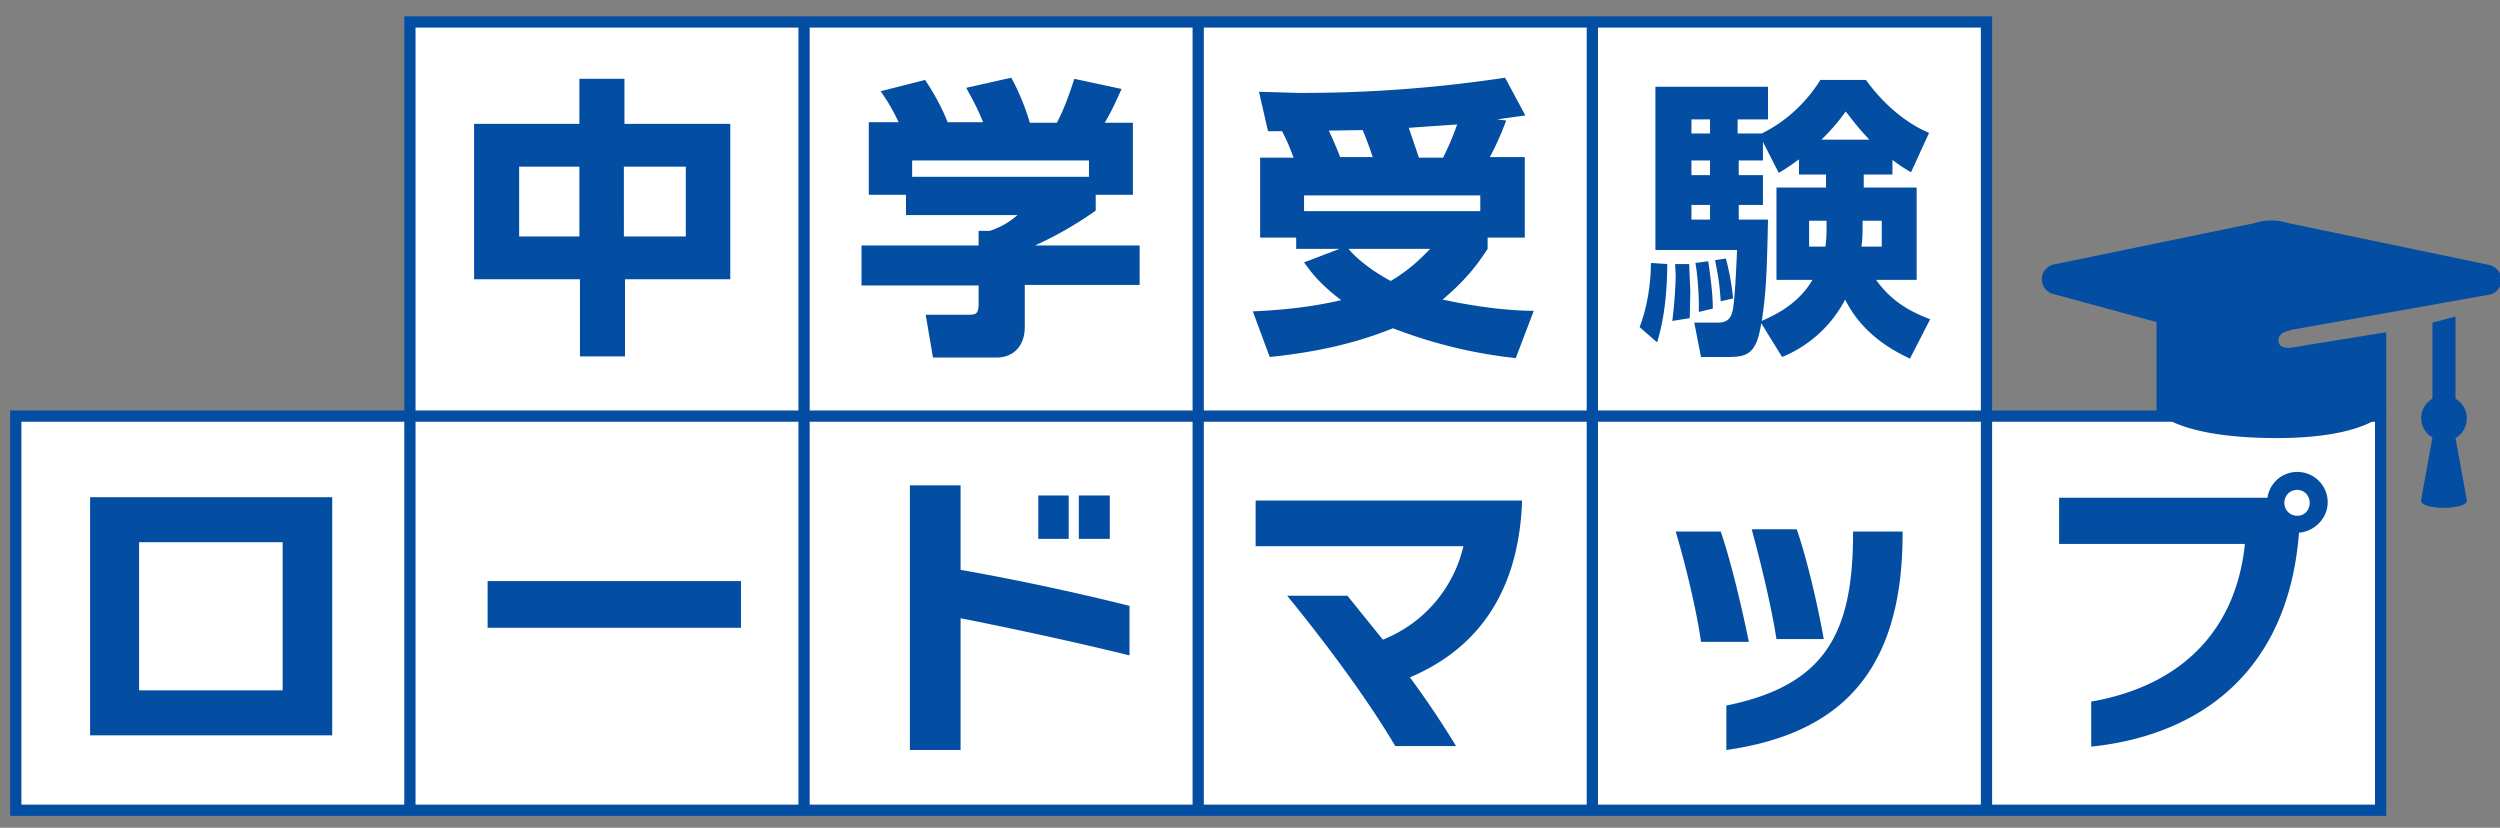
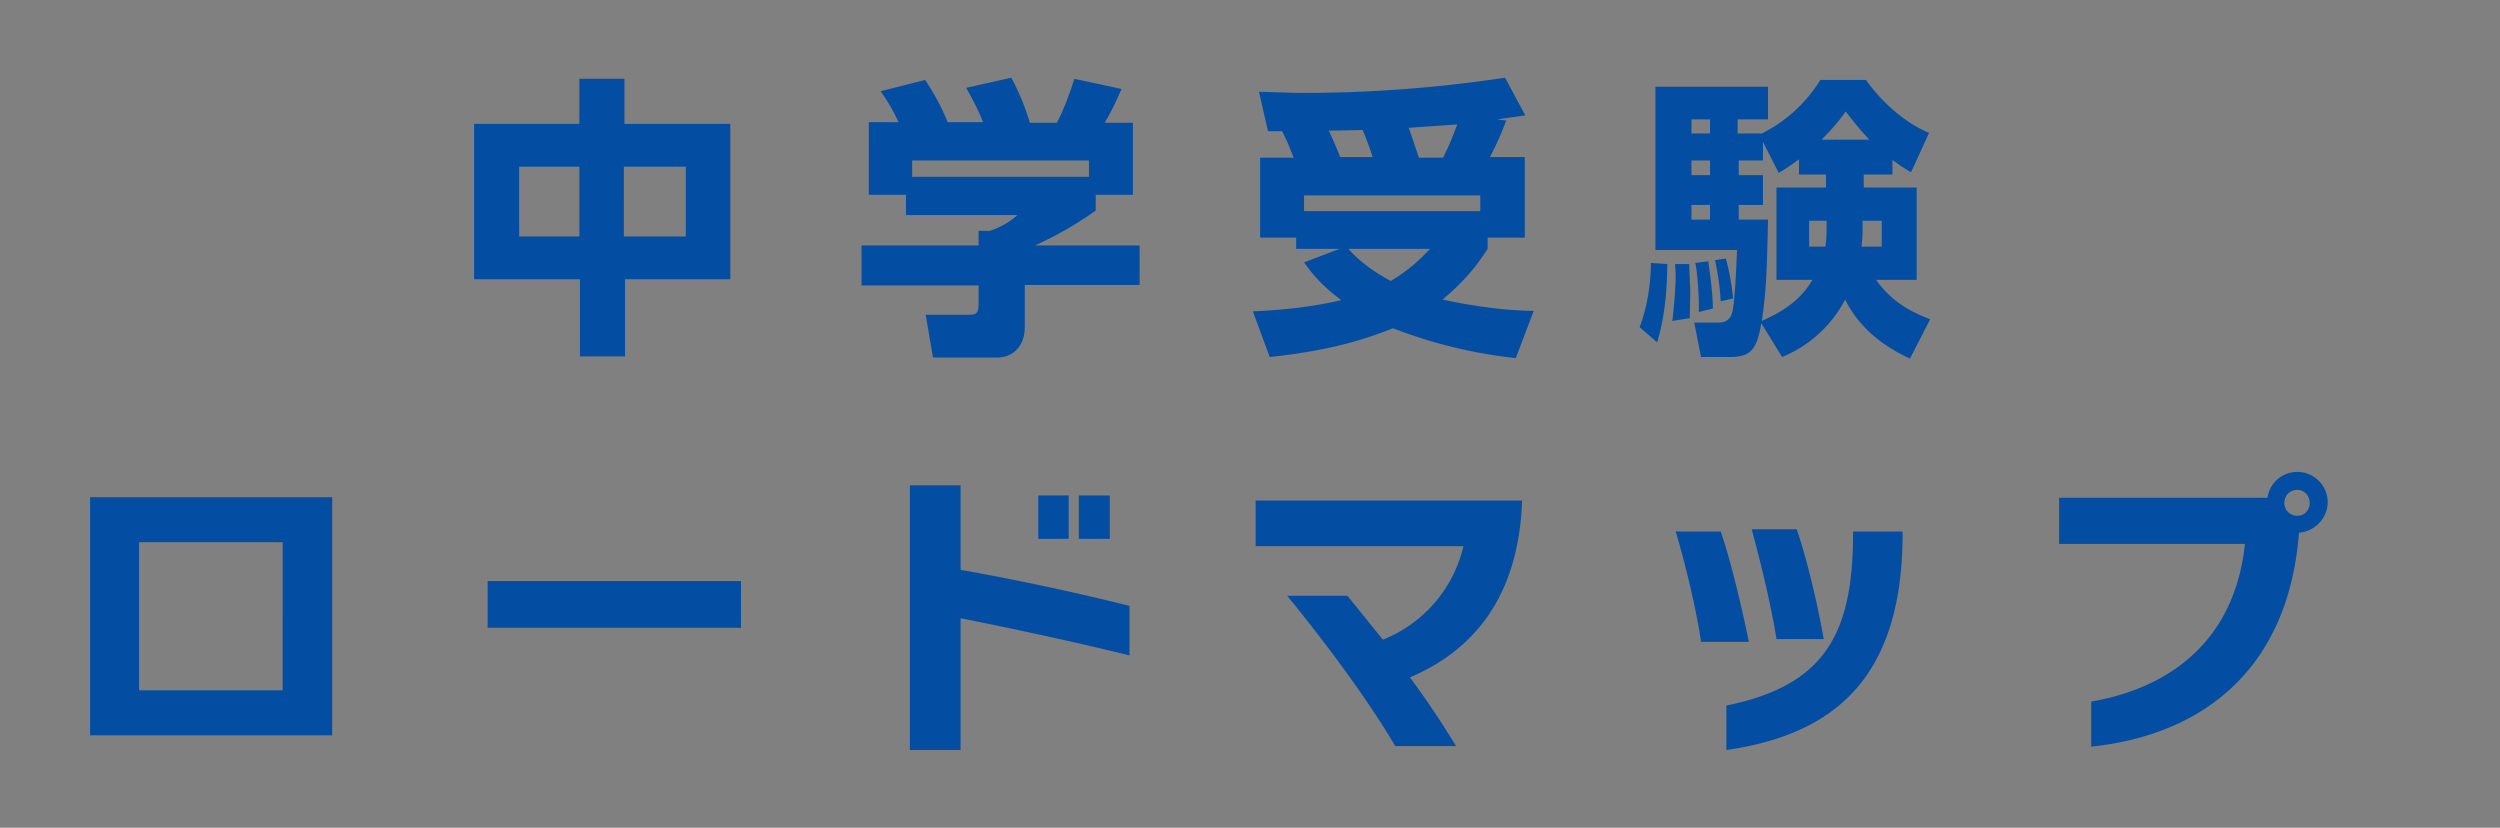
<svg xmlns="http://www.w3.org/2000/svg" viewBox="0 0 444 147">
  <rect x="0" y="0" width="444" height="147" fill="#808080" stroke="none" />
-   <path fill-rule="evenodd" clip-rule="evenodd" fill="#FFF" stroke="#034EA2" stroke-width="2" stroke-miterlimit="10" d="M72.8 3.9h70v70h-70v-70zm70 0h70v70h-70v-70zm70 0h70v70h-70v-70zm70 0h70v70h-70v-70zm-210 70h70v70h-70v-70zm-70 0h70v70h-70v-70zm140 0h70v70h-70v-70zm70 0h70v70h-70v-70zm70 0h70v70h-70v-70zm70 0h70v70h-70v-70z" />
  <path d="M102.9 22v-8h8v8h18.8v27.6H111v13.7h-8V49.6H84.2V22H103zm0 7.6H92.2V42h10.7V29.6zm18.9 0h-11V42h11V29.6zm37.8-7.9c-1.1-2.3-2-3.8-3.2-5.5l7.9-2c1.8 2.7 3.1 5.2 4 7.5h6.3c-.9-2.2-1.4-3.2-3-6.1l8-1.8a41 41 0 0 1 3.3 8h4.8c1.6-3 2.8-6.9 3.1-7.8l8.4 1.8c-1.2 2.6-1.6 3.6-3 6h5v12.8h-6.6v2.8a64 64 0 0 1-10.8 6.2h18.6v7H182v7.5c0 3.2-1.9 5.4-5 5.4h-11.3l-1.3-7.6h7.5c1.4 0 1.9-.1 1.9-2v-3.2H153v-7.1h20.8V41h2a14 14 0 0 0 4.9-2.8h-19.8v-3.6h-6.6V21.7h5.4zm33.8 6.8H162v2.9h31.4v-2.9zm36.3-.6c-.9-2.4-1.2-3-2-4.6h-2.5l-1.6-7 7 .2a240 240 0 0 0 36.7-2.7l3.6 6.7-5 .7 1.6.2a51.8 51.8 0 0 1-2.9 6.5h6.2v14.3h-6.6v2c-1.2 1.8-3.2 5-8 9 7.4 1.6 13 2 16.2 2l-3.2 8.4a85.7 85.7 0 0 1-21.8-5.3c-4.8 1.9-11.2 4-21.9 5.1l-3-8.1c4.2-.2 9.8-.6 15.7-2-4-3-5.5-5.2-6.6-6.7l6.3-2.4h-7.7v-2h-6.4V28h6zm33.2 6.8h-31.3v2.8h31.3v-2.8zm-19.1-6.8c-.1-.3-1-3-1.8-4.8l-6 .1c.1.2 1.4 3 2 4.7h5.8zm-4.3 16.3c.8 1 3.2 3.4 7.5 5.7 3.7-2.2 5.7-4.4 7-5.7h-14.5zM256.3 28c.4-.9 1.2-2.3 2.5-5.9l-8.6.6L252 28h4.4zm39.8 19c0 3.5-.3 9-1.8 13.8l-3.1-2.7c1.9-5 2-10 2-11.4l3 .2zm40-16H331v2.3h9.4v16.4h-7.2c3.2 4.6 7.6 6.2 9.6 7l-3.6 7c-2-1-8.2-3.8-11.5-10.5a22 22 0 0 1-11.2 10.2l-3.7-6c-.8 5.2-2.3 6-5.7 6h-5l-1.2-6.1h4c.8 0 2.2 0 2.7-1.7.5-1.2.8-9 .9-11.2H294v-29h20v5.8h-5.4v2.5h4.3c2-1 6.7-3.6 10.4-9.5h8.1c3 4.2 7.1 7.7 11.2 9.4l-3.2 7c-1-.6-1.7-1-3.3-2.2V31zM300 47l.2 4.8-.1 4.7-3.1.5c.3-2.3.6-6 .6-8.2l-.1-1.9h2.5zm.4-25.8v2.5h3.3v-2.5h-3.3zm0 7.3v2.6h3.3v-2.6h-3.3zm0 8V39h3.3v-2.6h-3.3zm3 10c.2 1.5.8 5.3.8 8.3l-2.5.6c.1-2.4-.2-6.6-.6-8.7l2.3-.3zm3.1-.6c.4 1.4 1 4 1.3 7.1l-2.2.5c-.2-3-.4-4.2-1-7.3l2-.3zm13-17.6c-1.4 1-2.2 1.6-3.6 2.4l-2.8-5.5v3.3h-4.3v2.6h4.3v5.3h-4.3V39h5.2c-.2 9.1-.3 12.6-1.1 18 1.4-.7 6.2-2.5 9-7.3h-6.4V33.3h8.8V31h-4.8v-2.7zm4.7 15.5c.2-1.6.2-2.2.2-4.6h-3.1v4.6h2.9zm7.8-19c-2-2.1-3.1-3.6-4.2-5-1.1 1.5-1.9 2.6-4.3 5h8.5zm2.2 19v-4.6h-3.4c0 2 0 3-.2 4.6h3.6zM16 130.6V88.3h43v42.3H16zm34.2-34.3H24.7v26.3h25.5V96.3zm36.4 15.2v-8.3h45v8.3h-45zm84-1.7v23.4h-9v-47h9v15a452 452 0 0 1 30 6.4v8.8c-9.3-2.3-20.9-4.8-30-6.6zm13.8-14.2V88h5.4v7.7h-5.4zm7.2 0V88h5.5v7.7h-5.5zm58.8 24.7c3.2 4.3 6 8.6 8.2 12.2h-10.8c-5.2-8.8-12.9-19-19.2-26.7h10.7l6.3 7.8A23.6 23.6 0 0 0 259.9 97H223v-8.1h47.3v.7c-.8 16.7-8.8 26-19.9 30.7zm51.7-6.3c-.7-5.2-2.8-14-4.5-19.6h8c1.8 5.2 3.8 13.7 5 19.6H302zm4.5 19.2v-7.9c17.2-3.5 22.4-12.4 22.5-30v-.9h8.8v1c-.2 24.7-11.8 35-31.3 37.8zm8.9-19.7c-.8-5.3-2.8-13.7-4.4-19.5h8c1.8 5.2 3.7 13.3 4.8 19.5h-8.4zm92.8-18.9c-1.9 24.8-17.7 36-36.9 38v-8c16-2.8 25.7-12.6 27.3-28h-33v-8.2h37c.2-1.3.8-2.4 1.8-3.3a5.4 5.4 0 0 1 8.9 4.1c0 2.8-2.3 5.2-5.1 5.4zM408 87c-1.3 0-2.3 1-2.3 2.3s1 2.3 2.3 2.3 2.2-1 2.2-2.3-1-2.3-2.2-2.3z" fill="#034EA2" />
-   <path fill-rule="evenodd" clip-rule="evenodd" fill="#034EA2" d="M430 88.8c-.3 1.3 3.6 1.4 4 1.4.4 0 4.3-.1 4.1-1.4l-2-11a4 4 0 0 0 2-3.5 4 4 0 0 0-2-3.5V56.2l-4.1 1.1v13.5a4 4 0 0 0-2 3.5 4 4 0 0 0 2 3.4l-2 11zm-23.2-30.2l35.5-6.3c1.1-.3 2-1.4 2-2.6 0-1.2-.9-2.2-2-2.6l-36-7.5c-2-.6-3.8-.6-5.8 0L364.6 47a2.7 2.7 0 0 0 0 5.2l18.4 5V73s3.4 4.8 21.4 4.8c16.2 0 19.4-4.8 19.4-4.8V59l-16 2.6s-2.8.7-3.1-.8c-.4-1.8 2-2.1 2-2.1z" />
</svg>